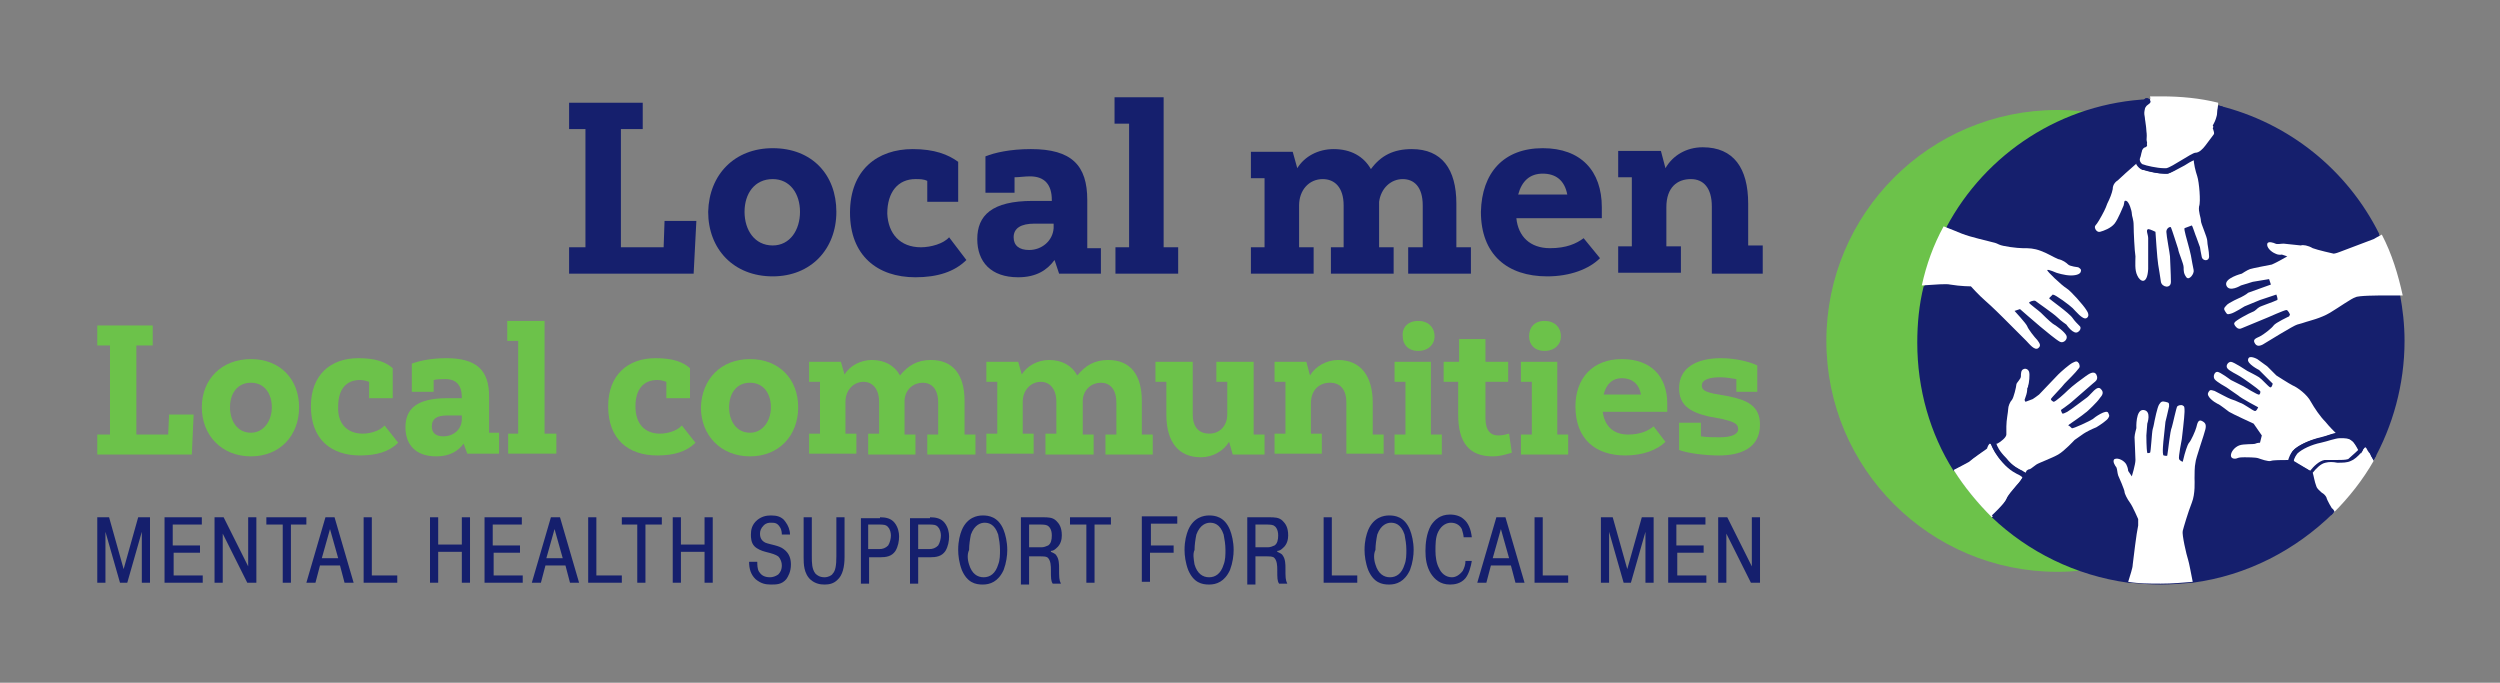
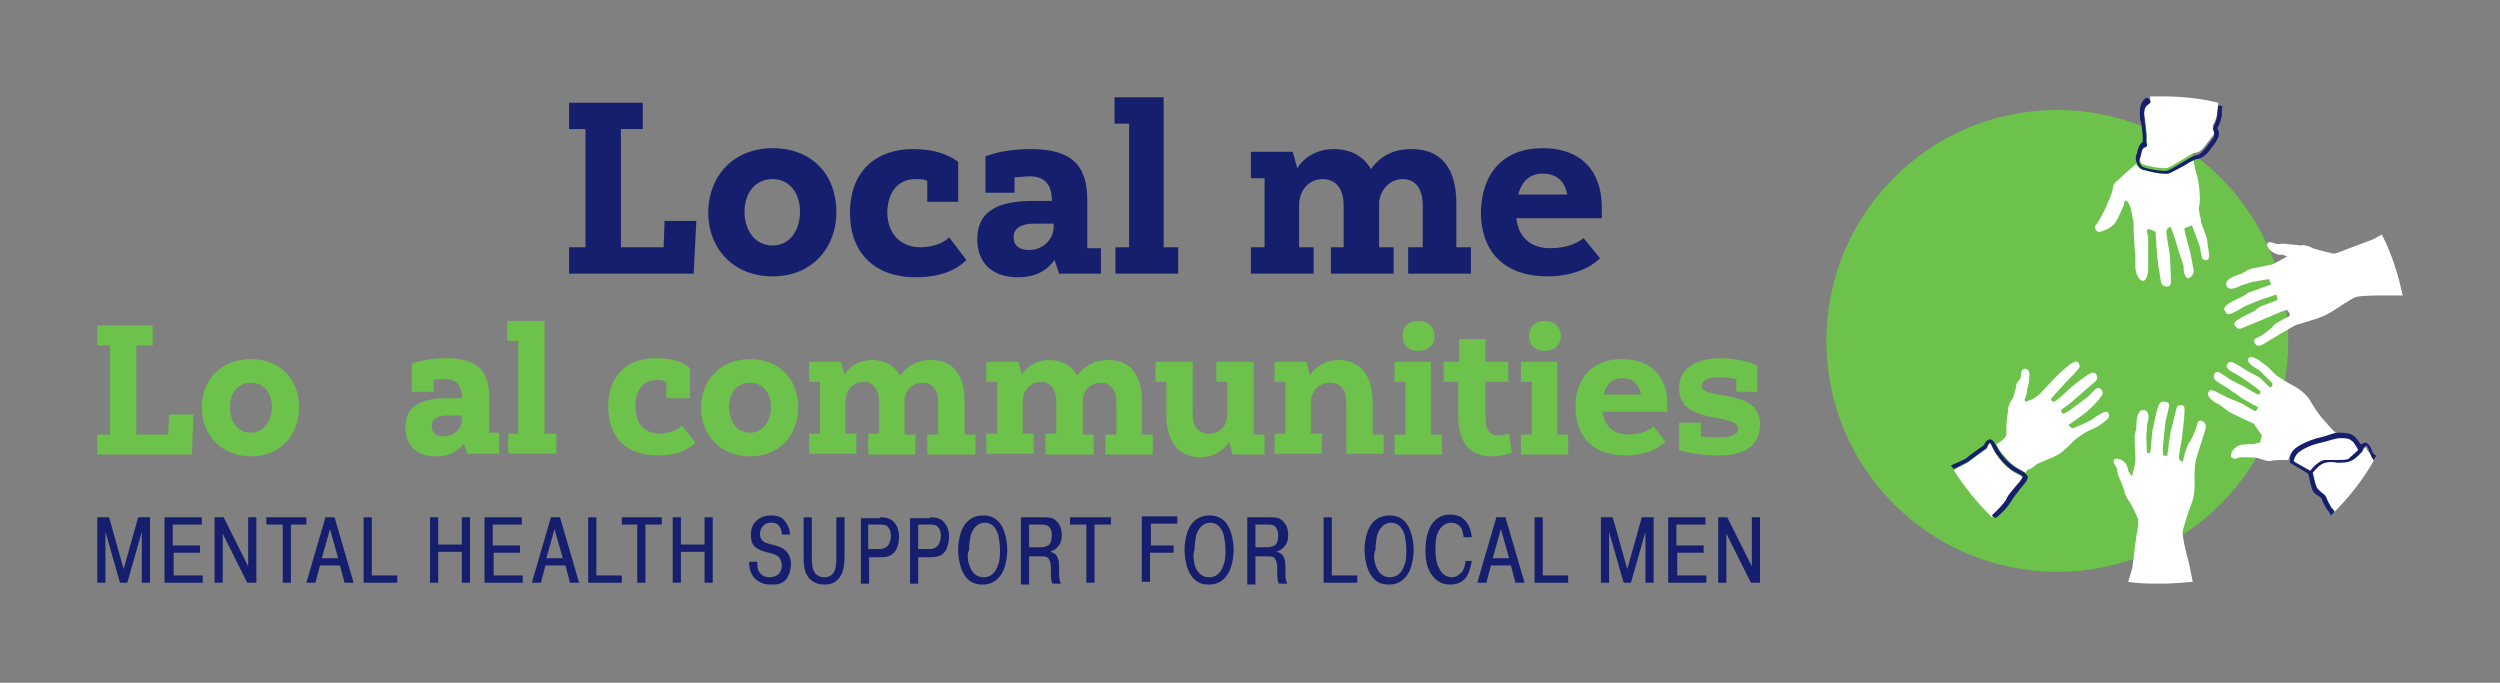
<svg xmlns="http://www.w3.org/2000/svg" version="1.1" id="Layer_1" x="0px" y="0px" viewBox="0 0 275 75.1" style="enable-background:new 0 0 275 75.1;" xml:space="preserve">
  <rect x="0" y="0" width="275" height="75.1" fill="#808080" stroke="none" />
  <style type="text/css">
	.st0{fill:#151F6D;}
	.st1{fill:#6CC24A;}
	.st2{fill:#FFFFFF;}
</style>
  <g>
    <path class="st0" d="M11.6,58.5L11.6,58.5v0.4v5.2h-0.9v-7.2H12l1.6,5.7l1.6-5.7h1.3v7.2h-0.9v-5.2l0-0.4h0L14,64.1h-0.8L11.6,58.5   z" />
    <path class="st0" d="M22,60v0.8h-2.9v2.5h3.2v0.8h-4.2v-7.2h4.1v0.8h-3.2V60H22z" />
    <path class="st0" d="M24.5,64.1h-0.9v-7.2h1l2.7,5.4v-5.4h0.9v7.2h-1l-2.7-5.4V64.1z" />
    <path class="st0" d="M29.3,57.7v-0.8h4.4v0.8H32v6.4h-0.9v-6.4H29.3z" />
    <path class="st0" d="M34.7,64.1h-1l2.1-7.2h1l2.1,7.2h-1l-0.5-1.9h-2.2L34.7,64.1z M37.2,61.4l-0.9-3.2l-0.9,3.2H37.2z" />
    <path class="st0" d="M43.7,64.1H40v-7.2h0.9v6.4h2.8V64.1z" />
    <path class="st0" d="M48.2,64.1h-0.9v-7.2h0.9v3h2.6v-3h0.9v7.2h-0.9v-3.4h-2.6V64.1z" />
    <path class="st0" d="M57.2,60v0.8h-2.9v2.5h3.2v0.8h-4.2v-7.2h4.1v0.8h-3.2V60H57.2z" />
    <path class="st0" d="M59.5,64.1h-1l2.1-7.2h1l2.1,7.2h-1l-0.5-1.9H60L59.5,64.1z M61.9,61.4L61,58.2l-0.9,3.2H61.9z" />
    <path class="st0" d="M68.4,64.1h-3.7v-7.2h0.9v6.4h2.8V64.1z" />
    <path class="st0" d="M68.4,57.7v-0.8h4.4v0.8h-1.8v6.4h-0.9v-6.4H68.4z" />
    <path class="st0" d="M74.9,64.1H74v-7.2h0.9v3h2.6v-3h0.9v7.2h-0.9v-3.4h-2.6V64.1z" />
    <path class="st0" d="M83.3,61.8c0,0.3,0,0.8,0.2,1.1c0.2,0.3,0.5,0.6,1.2,0.6c0.3,0,0.6-0.1,0.9-0.3c0.2-0.2,0.4-0.5,0.4-1   c0-0.3-0.1-0.7-0.4-1c-0.3-0.2-0.6-0.3-1.4-0.5c-0.4-0.1-0.9-0.3-1.2-0.6c-0.4-0.4-0.4-1-0.4-1.3c0-0.5,0.1-1.1,0.7-1.6   c0.5-0.4,1-0.5,1.5-0.5c0.6,0,1.2,0.1,1.6,0.7c0.3,0.4,0.5,0.9,0.5,1.4h-0.9c0-0.1,0-0.5-0.2-0.8c-0.3-0.5-0.6-0.5-1-0.5   c-0.2,0-0.5,0-0.8,0.3c-0.3,0.3-0.4,0.6-0.4,0.9c0,0.5,0.2,0.8,0.6,1c0.5,0.2,1.5,0.3,2,0.7c0.7,0.5,0.8,1.2,0.8,1.7   c0,0.8-0.3,1.3-0.5,1.6c-0.5,0.6-1.1,0.6-1.7,0.6c-0.6,0-1.1-0.1-1.7-0.6c-0.5-0.5-0.7-1.1-0.7-1.9H83.3z" />
    <path class="st0" d="M89.3,56.9v4.3c0,0.7,0,1.4,0.4,1.9c0.2,0.2,0.5,0.4,1,0.4c0.4,0,0.8-0.2,0.9-0.4c0.3-0.3,0.4-0.9,0.4-1.9   v-4.3h0.9v4.4c0,1-0.2,2-0.8,2.5c-0.4,0.4-0.9,0.5-1.4,0.5c-0.5,0-1-0.1-1.5-0.5c-0.8-0.7-0.8-1.8-0.8-2.5v-4.4H89.3z" />
    <path class="st0" d="M96.8,56.9c0.6,0,1.2,0.1,1.6,0.6c0.4,0.5,0.5,1.1,0.5,1.5c0,0.5-0.1,1.1-0.4,1.6c-0.4,0.6-1,0.7-1.7,0.7h-1.2   v2.9h-0.9v-7.2H96.8z M95.5,60.4h1.2c0.4,0,0.7-0.1,1-0.4c0.2-0.3,0.3-0.8,0.3-1.1c0-0.3-0.1-0.7-0.3-0.9c-0.2-0.3-0.6-0.3-1-0.3   h-1.2V60.4z" />
    <path class="st0" d="M102.3,56.9c0.6,0,1.2,0.1,1.6,0.6c0.4,0.5,0.5,1.1,0.5,1.5c0,0.5-0.1,1.1-0.4,1.6c-0.4,0.6-1,0.7-1.7,0.7H101   v2.9h-0.9v-7.2H102.3z M101,60.4h1.2c0.4,0,0.7-0.1,1-0.4c0.2-0.3,0.3-0.8,0.3-1.1c0-0.3-0.1-0.7-0.3-0.9c-0.2-0.3-0.6-0.3-1-0.3   H101V60.4z" />
    <path class="st0" d="M105.8,58.3c0.6-1.4,1.7-1.6,2.3-1.6s1.7,0.1,2.3,1.6c0.2,0.5,0.4,1.3,0.4,2.2c0,0.6-0.1,1.4-0.4,2.2   c-0.6,1.3-1.5,1.6-2.3,1.6s-1.7-0.2-2.3-1.6c-0.3-0.8-0.4-1.6-0.4-2.2C105.4,59.5,105.6,58.8,105.8,58.3z M106.6,62.1   c0.3,1,0.9,1.4,1.6,1.4s1.3-0.4,1.6-1.4c0.2-0.5,0.2-1.1,0.2-1.6c0-0.6-0.1-1.2-0.2-1.7c-0.4-1.2-1.1-1.3-1.5-1.3s-1.1,0.2-1.5,1.3   c-0.1,0.5-0.2,1.1-0.2,1.7C106.4,60.9,106.4,61.5,106.6,62.1z" />
    <path class="st0" d="M112.3,56.9h2.4c0.6,0,1.1,0,1.5,0.4c0.3,0.3,0.6,0.7,0.6,1.6c0,0.4-0.1,1-0.6,1.4c-0.2,0.2-0.4,0.3-0.6,0.3   v0.1c0.2,0.1,0.5,0.2,0.6,0.4c0.3,0.4,0.3,1,0.3,1.4c0,1,0,1.3,0.2,1.7h-0.9c-0.2-0.3-0.2-0.6-0.2-1.5c0-0.4,0-1.1-0.4-1.4   c-0.2-0.1-0.5-0.1-0.7-0.1h-1.3v3.1h-0.9V56.9z M113.2,60.2h1.4c0.2,0,0.5-0.1,0.7-0.2c0.3-0.2,0.4-0.6,0.4-1.1   c0-0.7-0.3-1-0.5-1.1c-0.2-0.1-0.6-0.1-0.7-0.1h-1.3V60.2z" />
    <path class="st0" d="M117.7,57.7v-0.8h4.5v0.8h-1.8v6.4h-0.9v-6.4H117.7z" />
    <path class="st0" d="M129.1,60v0.8h-2.6v3.2h-0.9v-7.2h3.9v0.8h-2.9V60H129.1z" />
    <path class="st0" d="M130.7,58.3c0.6-1.4,1.7-1.6,2.3-1.6c0.6,0,1.7,0.1,2.3,1.6c0.2,0.5,0.4,1.3,0.4,2.2c0,0.6-0.1,1.4-0.4,2.2   c-0.6,1.3-1.5,1.6-2.3,1.6c-0.8,0-1.7-0.2-2.3-1.6c-0.3-0.8-0.4-1.6-0.4-2.2C130.3,59.5,130.5,58.8,130.7,58.3z M131.4,62.1   c0.3,1,0.9,1.4,1.6,1.4s1.3-0.4,1.6-1.4c0.2-0.5,0.2-1.1,0.2-1.6c0-0.6-0.1-1.2-0.2-1.7c-0.4-1.2-1.1-1.3-1.5-1.3   c-0.4,0-1.1,0.2-1.5,1.3c-0.1,0.5-0.2,1.1-0.2,1.7C131.2,60.9,131.3,61.5,131.4,62.1z" />
    <path class="st0" d="M137.2,56.9h2.4c0.6,0,1.1,0,1.5,0.4c0.3,0.3,0.6,0.7,0.6,1.6c0,0.4-0.1,1-0.6,1.4c-0.2,0.2-0.4,0.3-0.6,0.3   v0.1c0.2,0.1,0.5,0.2,0.6,0.4c0.3,0.4,0.3,1,0.3,1.4c0,1,0,1.3,0.2,1.7h-0.9c-0.2-0.3-0.2-0.6-0.2-1.5c0-0.4,0-1.1-0.4-1.4   c-0.2-0.1-0.5-0.1-0.7-0.1h-1.3v3.1h-0.9V56.9z M138.1,60.2h1.4c0.2,0,0.5-0.1,0.7-0.2c0.3-0.2,0.4-0.6,0.4-1.1   c0-0.7-0.3-1-0.5-1.1c-0.2-0.1-0.6-0.1-0.7-0.1h-1.3V60.2z" />
    <path class="st0" d="M149.3,64.1h-3.7v-7.2h0.9v6.4h2.8V64.1z" />
    <path class="st0" d="M150.5,58.3c0.6-1.4,1.7-1.6,2.3-1.6c0.6,0,1.7,0.1,2.3,1.6c0.2,0.5,0.4,1.3,0.4,2.2c0,0.6-0.1,1.4-0.4,2.2   c-0.6,1.3-1.5,1.6-2.3,1.6c-0.8,0-1.7-0.2-2.3-1.6c-0.3-0.8-0.4-1.6-0.4-2.2C150.1,59.5,150.3,58.8,150.5,58.3z M151.3,62.1   c0.3,1,0.9,1.4,1.6,1.4c0.7,0,1.3-0.4,1.6-1.4c0.2-0.5,0.2-1.1,0.2-1.6c0-0.6-0.1-1.2-0.2-1.7c-0.4-1.2-1.1-1.3-1.5-1.3   c-0.4,0-1.1,0.2-1.5,1.3c-0.1,0.5-0.2,1.1-0.2,1.7C151.1,60.9,151.1,61.5,151.3,62.1z" />
    <path class="st0" d="M161.9,61.7c-0.1,0.6-0.3,1.4-0.7,1.9c-0.5,0.6-1.2,0.7-1.7,0.7c-1.1,0-1.7-0.6-2.1-1.2   c-0.5-0.8-0.6-1.7-0.6-2.5c0-0.8,0.1-1.9,0.6-2.8c0.4-0.6,1-1.2,2.1-1.2c0.8,0,1.3,0.3,1.5,0.5c0.5,0.4,0.8,1.1,0.9,2h-0.9   c0-0.2-0.1-0.6-0.2-0.9c-0.2-0.4-0.6-0.7-1.2-0.7c-0.4,0-1,0.2-1.4,1c-0.3,0.6-0.3,1.4-0.3,2.1c0,0.6,0.1,1.4,0.4,1.9   c0.2,0.5,0.7,1,1.4,1c0.4,0,0.8-0.2,1.2-0.7c0.2-0.4,0.3-0.7,0.3-1.1H161.9z" />
    <path class="st0" d="M163.5,64.1h-1l2.1-7.2h1l2.1,7.2h-1l-0.5-1.9H164L163.5,64.1z M166,61.4l-0.9-3.2l-0.9,3.2H166z" />
    <path class="st0" d="M172.5,64.1h-3.7v-7.2h0.9v6.4h2.8V64.1z" />
    <path class="st0" d="M177,58.5L177,58.5v0.4v5.2h-0.9v-7.2h1.3l1.6,5.7l1.6-5.7h1.3v7.2H181v-5.2l0-0.4h0l-1.6,5.6h-0.8L177,58.5z" />
    <path class="st0" d="M187.4,60v0.8h-2.9v2.5h3.2v0.8h-4.2v-7.2h4.1v0.8h-3.2V60H187.4z" />
    <path class="st0" d="M189.9,64.1H189v-7.2h1l2.7,5.4v-5.4h0.9v7.2h-1l-2.7-5.4V64.1z" />
  </g>
  <circle class="st1" cx="226.3" cy="37.5" r="25.4" />
  <g>
    <path class="st0" d="M76.6,24.3l-0.3,5.8H62.6v-2.9h1.8v-13h-1.8v-2.9h8.1v2.9h-2.4v13H73l0.1-2.9L76.6,24.3z" />
    <path class="st0" d="M85,16.3c4.3,0,7,2.9,7,7c0,4.1-2.8,7.1-7,7.1c-4.3,0-7.1-3-7.1-7.1C78,19.2,80.8,16.3,85,16.3z M85,19.7   c-2,0-3.1,1.6-3.1,3.6S83,27,85,27c1.9,0,3-1.7,3-3.7C88,21.3,86.9,19.7,85,19.7z" />
    <path class="st0" d="M101.3,27.2c1.1,0,2.5-0.4,3.1-1.1l1.9,2.5c-1.3,1.3-3.2,1.9-5.6,1.9c-4.2,0-7.2-2.4-7.2-7.1s3-7,6.9-7   c2.4,0,3.9,0.6,5,1.4v4.4h-3.4v-2.3c-0.4-0.2-0.8-0.2-1.3-0.2c-1.9,0-3.1,1.4-3.1,3.8C97.7,25.7,99,27.2,101.3,27.2z" />
    <path class="st0" d="M121.2,30.1h-4.7l-0.5-1.5c-0.8,1.1-2,1.9-4,1.9c-3,0-4.5-1.7-4.5-4.2c0-2.6,1.6-4.2,6.1-4.2h2.1v-0.1   c0-1.7-0.8-2.6-2.4-2.6c-0.6,0-1.2,0.1-1.7,0.1v1.7h-3.2v-4c1-0.4,2.7-0.8,5-0.8c4.5,0,6.2,1.8,6.2,5.6v5.3h1.5V30.1z M115.9,25.1   v-0.5h-2.1c-1.5,0-2.3,0.5-2.3,1.5c0,0.9,0.6,1.4,1.7,1.4C114.6,27.5,115.8,26.5,115.9,25.1z" />
    <path class="st0" d="M127.9,27.2h1.7v2.9h-6.9v-2.9h1.5V13.6h-1.6v-2.9h5.4V27.2z" />
    <path class="st0" d="M146.3,27.2h1.5v-4.6c0-2-1-2.9-2.3-2.9c-1.5,0-2.6,1.2-2.6,2.9v4.6h1.6v2.9h-6.9v-2.9h1.5v-7.6h-1.5v-2.9h4.6   l0.5,1.8c0.8-1.3,2.3-2.1,4-2.1c1.9,0,3.3,0.8,4.1,2.2c1.1-1.5,2.5-2.2,4.5-2.2c3.3,0,4.9,2.2,4.9,6v4.8h1.6v2.9h-6.9v-2.9h1.6   v-4.6c0-2.1-1-2.9-2.2-2.9c-1.3,0-2.4,1-2.6,2.5v5h1.6v2.9h-6.9V27.2z" />
    <path class="st0" d="M169.7,16.3c4.2,0,6.5,2.5,6.5,6.5V24h-9.4c0.2,2,1.5,3.3,3.7,3.3c1.8,0,2.9-0.5,3.7-1.1l1.8,2.2   c-1.2,1.2-3.3,2-5.8,2c-4.4,0-7.3-2.4-7.3-7.1C163,19,165.4,16.3,169.7,16.3z M167,21.4h5.4c-0.3-1.6-1.3-2.3-2.7-2.3   C168.3,19.1,167.4,19.9,167,21.4z" />
-     <path class="st0" d="M193.7,30.1h-5.4v-7.4c0-2-0.9-3-2.3-3c-1.5,0-2.7,0.9-2.7,3.1v4.3h1.6v2.9h-6.9v-2.9h1.5v-7.6h-1.5v-2.9h4.7   l0.5,1.9c0.8-1.4,2.3-2.3,4.1-2.3c3.4,0,5,2.3,5,6.2v4.6h1.6V30.1z" />
  </g>
  <g>
    <path class="st1" d="M21.3,45.6l-0.2,4.4H10.7v-2.2h1.4v-9.8h-1.4v-2.2h6.1v2.2h-1.8v9.8h3.5l0.1-2.2L21.3,45.6z" />
    <path class="st1" d="M27.6,39.5c3.2,0,5.3,2.2,5.3,5.3c0,3.1-2.1,5.4-5.3,5.4c-3.2,0-5.4-2.3-5.4-5.4   C22.2,41.7,24.4,39.5,27.6,39.5z M27.6,42.1c-1.5,0-2.3,1.2-2.3,2.7c0,1.5,0.8,2.8,2.3,2.8c1.4,0,2.3-1.3,2.3-2.8   C29.9,43.3,29.1,42.1,27.6,42.1z" />
-     <path class="st1" d="M39.9,47.7c0.8,0,1.9-0.3,2.4-0.9l1.5,1.9c-1,1-2.4,1.4-4.2,1.4c-3.2,0-5.4-1.8-5.4-5.4c0-3.5,2.2-5.3,5.2-5.3   c1.9,0,3,0.4,3.8,1.1v3.3h-2.6v-1.8c-0.3-0.1-0.6-0.2-1-0.2c-1.5,0-2.4,1-2.4,2.9C37.1,46.6,38.2,47.7,39.9,47.7z" />
    <path class="st1" d="M54.9,49.9h-3.5L51,48.8c-0.6,0.8-1.5,1.4-3,1.4c-2.3,0-3.4-1.3-3.4-3.2c0-2,1.2-3.2,4.6-3.2h1.6v-0.1   c0-1.3-0.6-2-1.8-2c-0.4,0-0.9,0-1.3,0.1v1.3h-2.4v-3.1c0.8-0.3,2.1-0.6,3.8-0.6c3.4,0,4.7,1.4,4.7,4.2v4h1.1V49.9z M50.8,46.1   v-0.4h-1.6c-1.2,0-1.7,0.4-1.7,1.2c0,0.7,0.4,1.1,1.3,1.1C49.8,48,50.8,47.3,50.8,46.1z" />
    <path class="st1" d="M59.9,47.7h1.3v2.2h-5.3v-2.2H57V37.5h-1.2v-2.2h4.1V47.7z" />
    <path class="st1" d="M72.6,47.7c0.8,0,1.9-0.3,2.4-0.9l1.5,1.9c-1,1-2.4,1.4-4.2,1.4c-3.2,0-5.4-1.8-5.4-5.4c0-3.5,2.2-5.3,5.2-5.3   c1.9,0,3,0.4,3.8,1.1v3.3h-2.6v-1.8c-0.3-0.1-0.6-0.2-1-0.2c-1.5,0-2.4,1-2.4,2.9C69.9,46.6,70.9,47.7,72.6,47.7z" />
    <path class="st1" d="M82.5,39.5c3.2,0,5.3,2.2,5.3,5.3c0,3.1-2.1,5.4-5.3,5.4c-3.2,0-5.4-2.3-5.4-5.4   C77.2,41.7,79.3,39.5,82.5,39.5z M82.5,42.1c-1.5,0-2.3,1.2-2.3,2.7c0,1.5,0.8,2.8,2.3,2.8c1.4,0,2.3-1.3,2.3-2.8   C84.8,43.3,84,42.1,82.5,42.1z" />
    <path class="st1" d="M95.5,47.7h1.2v-3.5c0-1.5-0.8-2.2-1.7-2.2c-1.1,0-2,0.9-2,2.2v3.5h1.2v2.2h-5.2v-2.2h1.2V42h-1.2v-2.2h3.5   l0.4,1.4c0.6-1,1.8-1.6,3-1.6c1.4,0,2.5,0.6,3.1,1.7c0.9-1.1,1.9-1.7,3.4-1.7c2.5,0,3.7,1.7,3.7,4.5v3.7h1.2v2.2H102v-2.2h1.2v-3.5   c0-1.6-0.8-2.2-1.7-2.2c-1,0-1.9,0.7-2,1.9v3.8h1.2v2.2h-5.2V47.7z" />
    <path class="st1" d="M115,47.7h1.2v-3.5c0-1.5-0.8-2.2-1.7-2.2c-1.1,0-2,0.9-2,2.2v3.5h1.2v2.2h-5.2v-2.2h1.2V42h-1.2v-2.2h3.5   l0.4,1.4c0.6-1,1.8-1.6,3-1.6c1.4,0,2.5,0.6,3.1,1.7c0.9-1.1,1.9-1.7,3.4-1.7c2.5,0,3.7,1.7,3.7,4.5v3.7h1.2v2.2h-5.2v-2.2h1.2   v-3.5c0-1.6-0.8-2.2-1.7-2.2c-1,0-1.9,0.7-2,1.9v3.8h1.2v2.2H115V47.7z" />
    <path class="st1" d="M133.8,39.8h4.1v8h1.2v2.2h-3.5l-0.4-1.4c-0.6,1-1.8,1.7-3.1,1.7c-2.4,0-3.8-1.6-3.8-4.7V42h-1.2v-2.2h4.1v5.8   c0,1.5,0.8,2.1,1.8,2.1c1.3,0,2-1,2-2.1V42h-1.2V39.8z" />
    <path class="st1" d="M152.2,49.9h-4.1v-5.6c0-1.5-0.7-2.2-1.8-2.2c-1.1,0-2.1,0.7-2.1,2.3v3.3h1.2v2.2h-5.2v-2.2h1.2V42h-1.2v-2.2   h3.5l0.4,1.5c0.6-1,1.8-1.7,3.1-1.7c2.5,0,3.8,1.8,3.8,4.7v3.5h1.2V49.9z" />
    <path class="st1" d="M153.4,39.8h4v8h1.2v2.2h-5.2v-2.2h1.2V42h-1.2V39.8z M156,35.3c1.1,0,1.8,0.7,1.8,1.7c0,0.9-0.7,1.6-1.8,1.6   c-1.1,0-1.7-0.7-1.7-1.6C154.2,36,154.9,35.3,156,35.3z" />
    <path class="st1" d="M158.9,39.8h1.6v-2.5h2.9v2.5h2.5V42h-2.5v4c0,1.4,0.6,1.9,1.4,1.9c0.5,0,0.8-0.1,1.2-0.2l0.3,2.1   c-0.7,0.2-1.3,0.4-2.1,0.4c-2.5,0-3.8-1.4-3.8-4.6V42h-1.6V39.8z" />
    <path class="st1" d="M167.3,39.8h4v8h1.2v2.2h-5.2v-2.2h1.2V42h-1.2V39.8z M169.9,35.3c1.1,0,1.8,0.7,1.8,1.7   c0,0.9-0.7,1.6-1.8,1.6c-1.1,0-1.7-0.7-1.7-1.6C168.2,36,168.8,35.3,169.9,35.3z" />
    <path class="st1" d="M178.4,39.5c3.2,0,5,1.9,5,4.9v0.9h-7.1c0.2,1.5,1.1,2.5,2.8,2.5c1.3,0,2.2-0.4,2.8-0.9l1.3,1.7   c-0.9,0.9-2.5,1.5-4.4,1.5c-3.3,0-5.5-1.8-5.5-5.4C173.3,41.6,175.2,39.5,178.4,39.5z M176.4,43.4h4.1c-0.2-1.2-1-1.8-2.1-1.8   C177.4,41.6,176.7,42.2,176.4,43.4z" />
    <path class="st1" d="M187.1,46.6V48c0.7,0.1,1.4,0.1,2.1,0.1c1.2,0,2-0.3,2-0.9c0-0.6-0.5-0.8-1.7-1.1l-1.6-0.3   c-2.1-0.5-3.2-1.3-3.2-3.1c0-2.3,2-3.3,4.6-3.3c1.6,0,3.2,0.4,4,0.8v0l0,0v2.9H191v-1.4c-0.6-0.1-1.2-0.2-1.8-0.2c-1,0-2,0.2-2,0.9   c0,0.5,0.4,0.7,1.3,0.9l1.7,0.3c1.9,0.4,3.4,1,3.4,3.1c0,2.7-2.3,3.4-4.5,3.4c-1.4,0-3.3-0.2-4.4-0.6v-3H187.1z" />
  </g>
  <g>
-     <path class="st0" d="M264.5,37.5c0,4.8-1.3,9.4-3.5,13.3c0,0,0,0-0.1,0c-1.2,2.1-2.6,3.9-4.3,5.6c0,0,0,0.1,0,0.1   c-4.1,4-9.4,6.8-15.4,7.6c0,0-0.1,0-0.1,0c-1.1,0.1-2.3,0.2-3.4,0.2c-1.2,0-2.4-0.1-3.5-0.2c0,0-0.1,0-0.1,0   c-5.8-0.8-11-3.4-15-7.2c0,0,0-0.1,0-0.1c-1.6-1.5-2.9-3.2-4.1-5c0,0-0.1,0-0.1,0c-2.6-4.1-4-9-4-14.1c0-2.1,0.2-4.2,0.7-6.2   c0,0,0.1,0,0.1-0.1c0.5-2.2,1.3-4.3,2.4-6.3c0,0,0-0.1,0-0.1c4.3-8.1,12.7-13.7,22.4-14.1c0,0,0.2,0.1,0.2,0.1c0.4,0,0.9,0,1.3,0   c2.4,0.1,3.8,0.2,5.8,0.7c0,0,0.2-0.1,0.2-0.1c7.8,1.9,14.2,7.1,17.7,14.1c0,0,0,0.1,0,0.1c1,2.1,1.8,4.2,2.2,6.6c0,0,0,0,0.1,0   C264.3,34,264.5,35.7,264.5,37.5z" />
    <g>
      <g>
        <g>
          <path class="st2" d="M222.5,51.8c0.1,0.1,0.2,0.1,0.3,0.2c0.1-0.1,0.1-0.2,0.1-0.2s0.2-0.2,0.4-0.2c0.2-0.1,0.4-0.3,0.7-0.5      c0.3-0.2,1.7-0.7,2.4-1.1s1.8-1.6,1.8-1.6s0.7-0.5,1-0.7s0.9-0.5,1.4-0.7c0.5-0.3,1.2-0.8,1.3-1c0.1-0.2,0.2-0.2,0-0.6      s-1.5,0.5-1.7,0.7c-0.3,0.2-2.2,1.1-2.3,1c-0.1-0.1-0.3-0.3-0.4-0.3c0,0,0.1-0.1,0.1-0.1s1.6-1.1,1.8-1.3      c0.2-0.1,1.4-1.3,1.5-1.5s0.7-0.6,0.2-1.1c-0.4-0.5-1.1,0.6-1.5,0.9c-0.4,0.3-2,1.5-2.2,1.6s-0.4,0.2-0.5,0.2      c-0.1,0-0.2-0.4-0.2-0.4s1-0.7,1.2-0.9s2.1-1.8,2.3-2s0.7-0.4,0.4-1c-0.3-0.5-0.9,0-1.2,0.2c-0.3,0.2-1.5,1.1-1.9,1.5      c-0.4,0.4-1.4,1.3-1.6,1.3c-0.2-0.1-0.3-0.2-0.3-0.3c0-0.1,1.3-1.4,1.5-1.7c0.3-0.3,1.3-1.3,1.5-1.6c0.2-0.2,0.2-0.3,0.1-0.6      c-0.2-0.3-0.3-0.3-0.7-0.1c-0.4,0.2-1.3,1-1.6,1.3c-0.3,0.3-2,2.1-2.1,2.2s-0.7,0.5-0.7,0.5l-0.8,0.3l-0.1-0.2      c0,0,0.1-0.3,0.2-0.6c0.1-0.3,0.1-0.7,0.1-0.7s0.1-0.1,0.1-0.3c0.1-0.2,0.2-1.2,0.1-1.5c-0.1-0.3-0.4-0.4-0.6-0.3      c-0.3,0.1-0.3,0.5-0.3,0.8c0,0.3-0.5,0.7-0.5,0.9s-0.3,1.5-0.5,1.7c-0.2,0.2-0.4,0.7-0.4,1s-0.2,1.2-0.2,1.9s0,0.6,0,0.9      c0,0.3-0.6,0.8-1,1c0,0,0,0-0.1,0c0.1,0.3,0.3,0.8,1.1,1.6C221.4,51.3,222.1,51.6,222.5,51.8z" />
        </g>
        <g>
          <path class="st2" d="M234.6,62.1c0,0.4-0.3,1.2-0.5,1.9c1.2,0.2,2.4,0.2,3.6,0.2c1.2,0,2.4-0.1,3.5-0.2c-0.2-1-0.4-2.1-0.5-2.4      c-0.2-0.6-0.7-2.8-0.6-3.2s0.6-2.1,1-3.1s0.3-2.4,0.3-2.7c0-0.4,0-1.3,0.1-1.7c0-0.4,1-3.2,1.1-3.7c0.1-0.5,0-0.7-0.4-0.9      c-0.4-0.2-0.5,0.3-0.6,0.7c-0.1,0.4-0.6,1.5-0.8,1.7c-0.2,0.2-0.5,1.3-0.5,1.3l-0.2,0.8c0,0-0.3-0.1-0.4-0.3      c-0.1-0.2,0.3-2.2,0.3-2.2s0.3-2.5,0.3-3c0-0.5,0-0.6-0.2-0.7c-0.2-0.1-0.5,0-0.6,0.1c-0.1,0.1-0.5,2-0.6,2.3      c-0.2,0.4-0.4,2.6-0.5,3.1c0,0.1-0.4,0-0.4,0c-0.2-0.1,0-1.8,0-1.8l0.2-1.9c0,0,0.3-1.2,0.4-1.7c0-0.4,0-0.4-0.4-0.5      s-0.5,0-0.7,0.3c-0.2,0.3-0.5,1.8-0.5,1.8s-0.1,0.6-0.2,0.9c-0.1,0.3-0.2,2.6-0.3,2.6c0,0-0.3,0.1-0.3,0      c-0.1-0.4-0.1-1.9-0.1-1.9l0.1-1.3c0,0,0.5-1.4-0.4-1.5s-0.8,2-0.8,2s-0.2,0.7-0.2,1c0,0.3,0.1,2,0.1,2.5c0,0.5-0.4,1.8-0.4,1.8      l-0.4-0.6c0,0,0-0.3-0.2-0.7s-0.9-0.8-1.3-0.6c-0.3,0.2,0.1,0.8,0.2,0.9c0.1,0.2,0.1,0.6,0.2,0.9c0.1,0.2,0.7,1.6,0.7,1.8      c0,0.2,0.3,0.8,0.6,1.2s0.9,1.8,0.9,1.8s0,0.2,0,0.7C235,58.7,234.7,61.3,234.6,62.1z" />
        </g>
        <g>
          <path class="st2" d="M255.1,48.2c0.4-0.1,0.8-0.2,1-0.3c0.3-0.1,0.6-0.2,0.9-0.2c-0.3-0.3-0.8-0.8-1.2-1.3      c-0.6-0.6-1.2-1.5-1.6-2.2c-0.4-0.8-1.5-1.6-2-1.8c-0.4-0.2-1.8-1.1-1.8-1.1l-1-1l-1.1-0.8c0,0-0.9-0.5-1,0      c-0.2,0.5,1.2,1.2,1.2,1.2l1.5,1.5c0,0-0.1,0.5-0.3,0.4s-0.9-0.9-1.2-1.1c-0.3-0.2-1.3-0.7-1.3-0.7s-1.5-1-1.8-1      c-0.3,0-0.6,0.4-0.4,0.7s1.1,0.7,1.4,0.9c0.2,0.1,1.9,1.3,2.2,1.6c0.1,0.1,0,0.4-0.1,0.4c-0.1,0.1-1.7-0.9-1.7-0.9l-1.4-0.7      c0,0-1.2-0.9-1.5-0.9c-0.3,0-0.5,0.5-0.3,0.8c0.2,0.3,1.3,0.9,1.3,0.9s1,0.7,1.3,0.9c0.3,0.3,2.2,1.3,2.2,1.3s-0.2,0.5-0.4,0.4      c-0.3-0.1-1.2-0.8-1.6-0.9c-0.4-0.2-0.7-0.3-1-0.4s-1.4-0.7-1.8-0.9c-0.4-0.1-0.5-0.2-0.7,0.2s0.6,1,1,1.2      c0.3,0.1,1,0.7,1.3,0.9c0.3,0.2,2.7,1.3,2.7,1.3l0.9,1.3l-0.2,0.8c0,0-0.3,0-0.5,0.1s-1.3,0-1.8,0.2s-0.9,0.7-0.9,1.1      s0.5,0.4,0.7,0.3c0.2-0.1,0.6-0.1,0.8-0.1c0.2,0,1.2,0,1.5,0.1c0.3,0.1,1.1,0.4,1.4,0.3c0.2-0.1,1.3-0.1,1.9-0.1      c0.1-0.3,0.2-0.6,0.5-1C252.9,48.9,254.2,48.4,255.1,48.2z" />
        </g>
        <path class="st2" d="M260.3,49.3c-0.1-0.1-0.1-0.1-0.1-0.1c-0.1,0-0.2,0.2-0.3,0.3l-0.2,0.4l-0.2-0.4c-0.2-0.3-0.5-0.9-0.8-1.1     c-0.3-0.2-0.7-0.3-1.3-0.3c-0.3,0-0.6,0.1-1,0.2c-0.3,0.1-0.7,0.2-1.1,0.3c-1,0.2-2.1,0.7-2.6,1.2c-0.3,0.3-0.4,0.7-0.4,0.9     l2,1.2l0,0.1c0,0,0.2,1,0.4,1.6c0.1,0.3,0.3,0.5,0.6,0.7c0.2,0.2,0.4,0.3,0.5,0.5c0.1,0.4,0.6,1.2,0.6,1.2c0,0,0.1,0.2,0.3,0.4     c1.7-1.7,3.2-3.6,4.4-5.7c-0.1-0.3-0.3-0.5-0.4-0.8C260.5,49.7,260.4,49.5,260.3,49.3z" />
        <g>
          <path class="st2" d="M238.4,19.1c-0.1,0-0.2,0-0.4,0c-0.6,0-1.6-0.2-2.2-0.4l-0.1,0c-0.3-0.1-0.5-0.3-0.7-0.6c0,0,0-0.1,0-0.1      c-0.7,0.6-1.8,1.6-2,1.8c-0.3,0.2-0.6,0.5-0.6,1c-0.1,0.5-0.3,1-0.6,1.6c-0.2,0.6-0.5,1.1-0.6,1.3c-0.1,0.2-0.5,0.9-0.7,1.1      c-0.2,0.2,0.1,0.8,0.5,0.7s1.2-0.4,1.6-0.9c0.4-0.5,0.9-1.8,1-2c0.1-0.3,0-0.6,0.3-0.5c0.3,0.1,0.6,1.1,0.6,1.4      c0,0.3,0.2,0.6,0.2,1.3c0,0.7,0.1,2.8,0.2,3.4c0,0.6-0.1,1.5,0.2,2.1c0.3,0.7,1.1,1.1,1.2-0.7c0-0.6,0-3.1,0-3.4      c0-0.4-0.3-0.9,0-1c0.2,0,0.8,0.3,0.8,0.3s0.2,3.1,0.3,3.6c0.1,0.5,0.2,1.3,0.3,1.9s1.1,0.8,1.1,0s-0.1-2.6-0.1-2.8      c0-0.2-0.4-2.3-0.4-2.7c0-0.4,0.4-0.6,0.5-0.5c0.1,0.2,0.7,2.1,0.8,2.4c0,0.3,0.6,1.6,0.6,2s0,0.7,0.3,1.1      c0.3,0.4,0.9-0.4,0.8-0.8s-0.2-1.1-0.3-1.6c-0.1-0.5-0.2-0.8-0.3-1.2c-0.1-0.4-0.5-1.7-0.4-1.8c0,0,0.8-0.3,0.8-0.3      c0.1,0.1,0.4,1.1,0.5,1.3c0.1,0.3,0.4,1.1,0.4,1.1s0.1,0.7,0.2,1.1c0.1,0.4,0.8,0.5,0.8-0.1c0-0.6-0.2-1.3-0.2-1.7      c0-0.4-0.7-1.9-0.7-2.2c0-0.4-0.3-1-0.2-1.6c0.2-0.5,0-2.7-0.2-3.3c-0.2-0.6-0.4-1.4-0.4-2c-0.3,0.2-0.7,0.4-1.1,0.6      C239.3,18.7,238.8,19,238.4,19.1z" />
        </g>
        <path class="st2" d="M236.3,11.2c-0.4,0.3-0.5,1-0.4,1.6c0.1,0.6,0.3,1.9,0.2,2.3s0.3,0.7-0.1,0.8c-0.4,0.2-0.4,0.8-0.6,1.2     s0.1,1,0.4,1c0.2,0.1,1.5,0.4,2.2,0.4c0.1,0,0.2,0,0.3,0c0.6-0.1,2.8-1.7,3.2-1.7c0,0,0,0,0,0c0,0,0,0,0,0c0.4,0,0.8-0.4,1.1-0.8     c0.3-0.4,0.6-0.8,0.9-1.2s-0.1-1-0.1-1s0.4-0.6,0.5-1.4c0-0.4,0.1-0.7,0.1-1.1c-2-0.5-4.1-0.7-6.3-0.7c-0.4,0-0.8,0-1.2,0     C236.6,10.9,236.5,11,236.3,11.2z" />
        <path class="st0" d="M236,10.8c-0.5,0.4-0.7,1.1-0.6,2.1c0,0.1,0,0.3,0.1,0.5c0.1,0.5,0.2,1.4,0.2,1.7c0,0.2,0,0.4,0,0.5     c-0.4,0.3-0.5,0.7-0.6,1.1c0,0.1,0,0.2-0.1,0.3c-0.1,0.3-0.1,0.7,0.1,1c0,0,0,0.1,0,0.1c0.2,0.3,0.4,0.5,0.7,0.6l0.1,0     c0.7,0.2,1.6,0.4,2.2,0.4c0.1,0,0.3,0,0.4,0c0.3-0.1,0.9-0.4,1.8-0.9c0.3-0.2,0.8-0.5,1.1-0.6c0.1-0.1,0.2-0.1,0.2-0.1     c0.6,0,1.2-0.6,1.5-1c0.1-0.2,0.2-0.3,0.3-0.4c0.2-0.3,0.4-0.5,0.5-0.8c0.3-0.4,0.2-0.9,0-1.2c0.2-0.3,0.4-0.8,0.5-1.4     c0-0.2,0-0.3,0-0.5c0-0.2,0-0.3,0.1-0.5c-0.2,0-0.3-0.1-0.5-0.1c0,0.4-0.1,0.7-0.1,1.1c-0.1,0.8-0.5,1.4-0.5,1.4s0.3,0.7,0.1,1     s-0.5,0.7-0.9,1.2c-0.3,0.4-0.7,0.8-1.1,0.8c0,0,0,0,0,0c0,0,0,0,0,0c-0.4,0-2.6,1.6-3.2,1.7c-0.1,0-0.2,0-0.3,0     c-0.7,0-2-0.3-2.2-0.4c-0.3-0.1-0.6-0.6-0.4-1s0.1-1.1,0.6-1.2c0.4-0.2,0-0.4,0.1-0.8s-0.2-1.7-0.2-2.3c-0.1-0.6-0.1-1.3,0.4-1.6     c0.3-0.2,0.3-0.3,0.2-0.5C236.3,10.7,236.1,10.8,236,10.8C236,10.8,236,10.8,236,10.8C236,10.8,236,10.8,236,10.8z" />
        <path class="st2" d="M220.7,55c0.2-0.5,0.7-1,1.1-1.5c0.3-0.4,0.7-0.9,0.7-1c0,0-0.2-0.1-0.3-0.2c-0.4-0.2-1.1-0.5-1.9-1.4     c-0.8-0.9-1-1.4-1.2-1.8c-0.1-0.2-0.1-0.3-0.2-0.3c-0.1,0-0.2,0.2-0.3,0.4l0,0.1l-0.1,0.1c0,0-1.6,1.1-1.9,1.4     c-0.2,0.1-0.9,0.5-1.7,0.9c1.2,1.9,2.6,3.6,4.2,5.2C219.8,56.2,220.5,55.4,220.7,55z" />
        <path class="st0" d="M221.2,55.2c0.2-0.4,0.7-1,1-1.4c0.7-0.8,1-1.2,0.8-1.5c-0.1-0.1-0.2-0.2-0.3-0.3c-0.1-0.1-0.2-0.1-0.3-0.2     c-0.4-0.2-1-0.5-1.8-1.3c-0.7-0.8-0.9-1.3-1.1-1.6c0,0,0,0,0,0c-0.1-0.2-0.2-0.4-0.4-0.5c-0.1-0.1-0.3-0.1-0.4,0     c-0.3,0.1-0.4,0.5-0.5,0.6c-0.3,0.2-1.6,1.1-1.9,1.4c-0.1,0.1-0.8,0.4-1.7,0.8c0.1,0.1,0.2,0.3,0.3,0.4c0.8-0.4,1.6-0.8,1.7-0.9     c0.4-0.3,1.9-1.4,1.9-1.4l0.1-0.1l0-0.1c0.1-0.2,0.2-0.4,0.3-0.4c0,0,0.1,0.1,0.2,0.3c0.1,0.3,0.4,0.9,1.2,1.8     c0.8,0.9,1.5,1.2,1.9,1.4c0.2,0.1,0.3,0.2,0.3,0.2c0,0.2-0.4,0.7-0.7,1c-0.4,0.5-0.9,1-1.1,1.5c-0.2,0.5-1.6,1.8-1.6,1.8     c0.1,0.1,0.3,0.2,0.4,0.3C220.2,56.5,220.9,55.7,221.2,55.2z" />
        <g>
          <path class="st2" d="M254.4,27.3c-0.5-0.3-1.1-0.4-1.3-0.3c-0.2,0-1.7-0.2-1.9-0.2c-0.3,0-0.7,0.1-0.9,0c-0.2-0.1-0.8-0.3-0.9,0      c-0.1,0.4,0.4,0.9,0.9,1.1c0.4,0.2,0.7,0.1,0.7,0.1l0.6,0.2c0,0-1.2,0.7-1.7,0.9c-0.5,0.1-2.1,0.4-2.4,0.5      c-0.3,0.1-0.9,0.5-0.9,0.5s-2,0.5-1.7,1.3s1.6,0,1.6,0l1.3-0.4l1.8-0.3l0.2,0.6c0,0-2.2,0.8-2.5,0.9c-0.2,0.2-0.8,0.5-0.8,0.5      s-1.4,0.6-1.6,0.9c-0.3,0.3-0.3,0.4-0.1,0.7c0.2,0.3,0.2,0.3,0.6,0.2c0.4-0.1,1.5-0.8,1.5-0.8l1.7-0.7l1.8-0.6      c0,0,0.2,0.5,0.1,0.6c-0.4,0.2-1.9,0.7-2,0.8c-0.2,0.1-0.4,0.4-0.7,0.5c-0.3,0.1-2,1-2,1.2c-0.1,0.1,0,0.3,0.2,0.5      s0.4,0.2,0.6,0.1c0.5-0.2,2.9-1.2,2.9-1.2s1.8-0.8,2-0.8c0.2,0,0.4,0.5,0.4,0.5l-0.1,0.2c0,0-1.5,0.7-1.7,1      c-0.2,0.3-1.1,1-1.5,1.2c-0.4,0.2-0.8,0.3-0.6,0.7s0.5,0.4,0.9,0.2c0.5-0.3,3.4-2.1,3.8-2.2c0.4-0.1,0.7-0.2,1-0.3      c0.3-0.1,1.6-0.4,2.6-1c1-0.6,2.4-1.6,2.8-1.7c0.3-0.2,2.6-0.2,3.2-0.2c0.3,0,1.1,0,2,0c-0.5-2.3-1.2-4.6-2.3-6.7      c-0.4,0.2-0.7,0.4-0.9,0.5c-0.8,0.3-3.2,1.2-3.7,1.4c-0.5,0.2-0.7,0.2-0.7,0.2S254.9,27.5,254.4,27.3z" />
        </g>
        <g>
-           <path class="st2" d="M214.5,31.3c1.2,0.2,2.3,0.2,2.3,0.2s0.9,1,1.6,1.6c0.7,0.6,1.9,1.8,1.9,1.8s2.3,2.3,2.6,2.6      c0.3,0.3,0.9,1.1,1.3,0.8c0.4-0.3,0.1-0.6-0.1-0.9c-0.3-0.3-1-1.2-1.1-1.5c-0.1-0.3-1.4-1.7-1.4-1.7l0.6-0.2      c0,0,1.6,1.4,2.2,1.9c0.6,0.5,1.8,1.5,2.2,1.7c0.4,0.2,0.9-0.3,0.7-0.7s-1-1-1.5-1.3c-0.4-0.3-1.1-1-1.3-1.2s-1.3-1-1.3-1.1      c0-0.1,0.5-0.3,0.7-0.2c0.1,0.1,2,1.4,2.4,1.8s1,0.8,1,0.8s0.8,1.2,1.3,0.8c0.3-0.2,0.3-0.5,0.2-0.6c-0.3-0.3-0.6-0.6-0.8-0.9      c-0.4-0.6-2.6-2.1-2.6-2.2c0,0,0.4-0.4,0.4-0.4c0.3,0,1.9,1.2,2.2,1.5c0.3,0.3,1.1,1.3,1.5,1.1c0,0,0.5-0.2,0-0.9      c-0.3-0.5-1.7-2.1-2.2-2.4c-0.5-0.3-2.2-1.9-2.1-2c0.1-0.1,1,0.3,1,0.3s0.9,0.3,1.6,0.3c0.7,0,1.1-0.2,1.1-0.5      c0.1-0.2-0.3-0.4-0.3-0.4s-0.9-0.1-1.1-0.3c-0.2-0.2-0.6-0.5-1.1-0.6c-0.5-0.2-1.1-0.6-1.9-0.9c-0.8-0.3-1.3-0.3-2-0.3      c-0.6,0-2.2-0.2-2.6-0.4s-0.5-0.2-0.9-0.3c-0.3-0.1-2.2-0.5-3.2-0.9c-0.5-0.2-1.2-0.5-2-0.8c-1.1,2-1.9,4.2-2.4,6.5      C212.9,31.3,214.1,31.2,214.5,31.3z" />
-         </g>
+           </g>
      </g>
    </g>
    <path class="st0" d="M261,49.8c-0.1-0.3-0.2-0.5-0.3-0.7c-0.2-0.3-0.4-0.4-0.5-0.4c0,0,0,0,0,0c-0.2,0-0.3,0.1-0.5,0.2   c-0.2-0.3-0.5-0.7-0.7-0.9c-0.4-0.3-0.9-0.4-1.6-0.4c-0.1,0-0.2,0-0.2,0c-0.3,0-0.6,0.1-0.9,0.2c-0.3,0.1-0.6,0.2-1,0.3   c-0.9,0.2-2.2,0.7-2.9,1.3c-0.3,0.3-0.5,0.7-0.5,1c0,0.2,0,0.4,0,0.4l0,0.1l2,1.2c0.1,0.3,0.2,1,0.4,1.6c0.1,0.5,0.5,0.7,0.8,0.9   c0.1,0.1,0.3,0.2,0.3,0.3c0.1,0.4,0.6,1.2,0.7,1.3c0,0,0.2,0.2,0.3,0.5c0.1-0.1,0.2-0.2,0.4-0.4c-0.1-0.3-0.3-0.4-0.3-0.4   c0,0-0.5-0.8-0.6-1.2c-0.1-0.2-0.3-0.4-0.5-0.5c-0.2-0.2-0.5-0.4-0.6-0.7c-0.2-0.5-0.3-1.2-0.4-1.5c0.4-0.5,0.9-1,1.4-1.1   c0.4-0.1,0.8-0.1,1.3,0c0.6,0,1.1,0,1.5-0.2c0.3-0.1,0.8-0.5,1.2-1c0.1-0.1,0.1-0.1,0.1-0.2l0.1-0.2c0.1-0.1,0.2-0.3,0.3-0.3   c0,0,0,0,0.1,0.1c0.1,0.2,0.2,0.4,0.3,0.7c0.1,0.3,0.2,0.5,0.4,0.8c0.1-0.2,0.2-0.3,0.3-0.5C261.2,50.1,261.1,49.9,261,49.8z    M258.3,50.5c-0.3,0.1-0.8,0.1-1.3,0.1c-0.4,0-0.9,0-1.3,0c-0.6,0.1-1.2,0.7-1.6,1.2l-1.8-1c0-0.2,0.1-0.5,0.4-0.9   c0.5-0.5,1.6-1,2.6-1.2c0.4-0.1,0.8-0.2,1.1-0.3c0.4-0.1,0.7-0.2,1-0.2c0.6,0,1,0,1.3,0.3c0.2,0.1,0.5,0.6,0.7,1   C259,49.9,258.5,50.3,258.3,50.5z" />
  </g>
</svg>